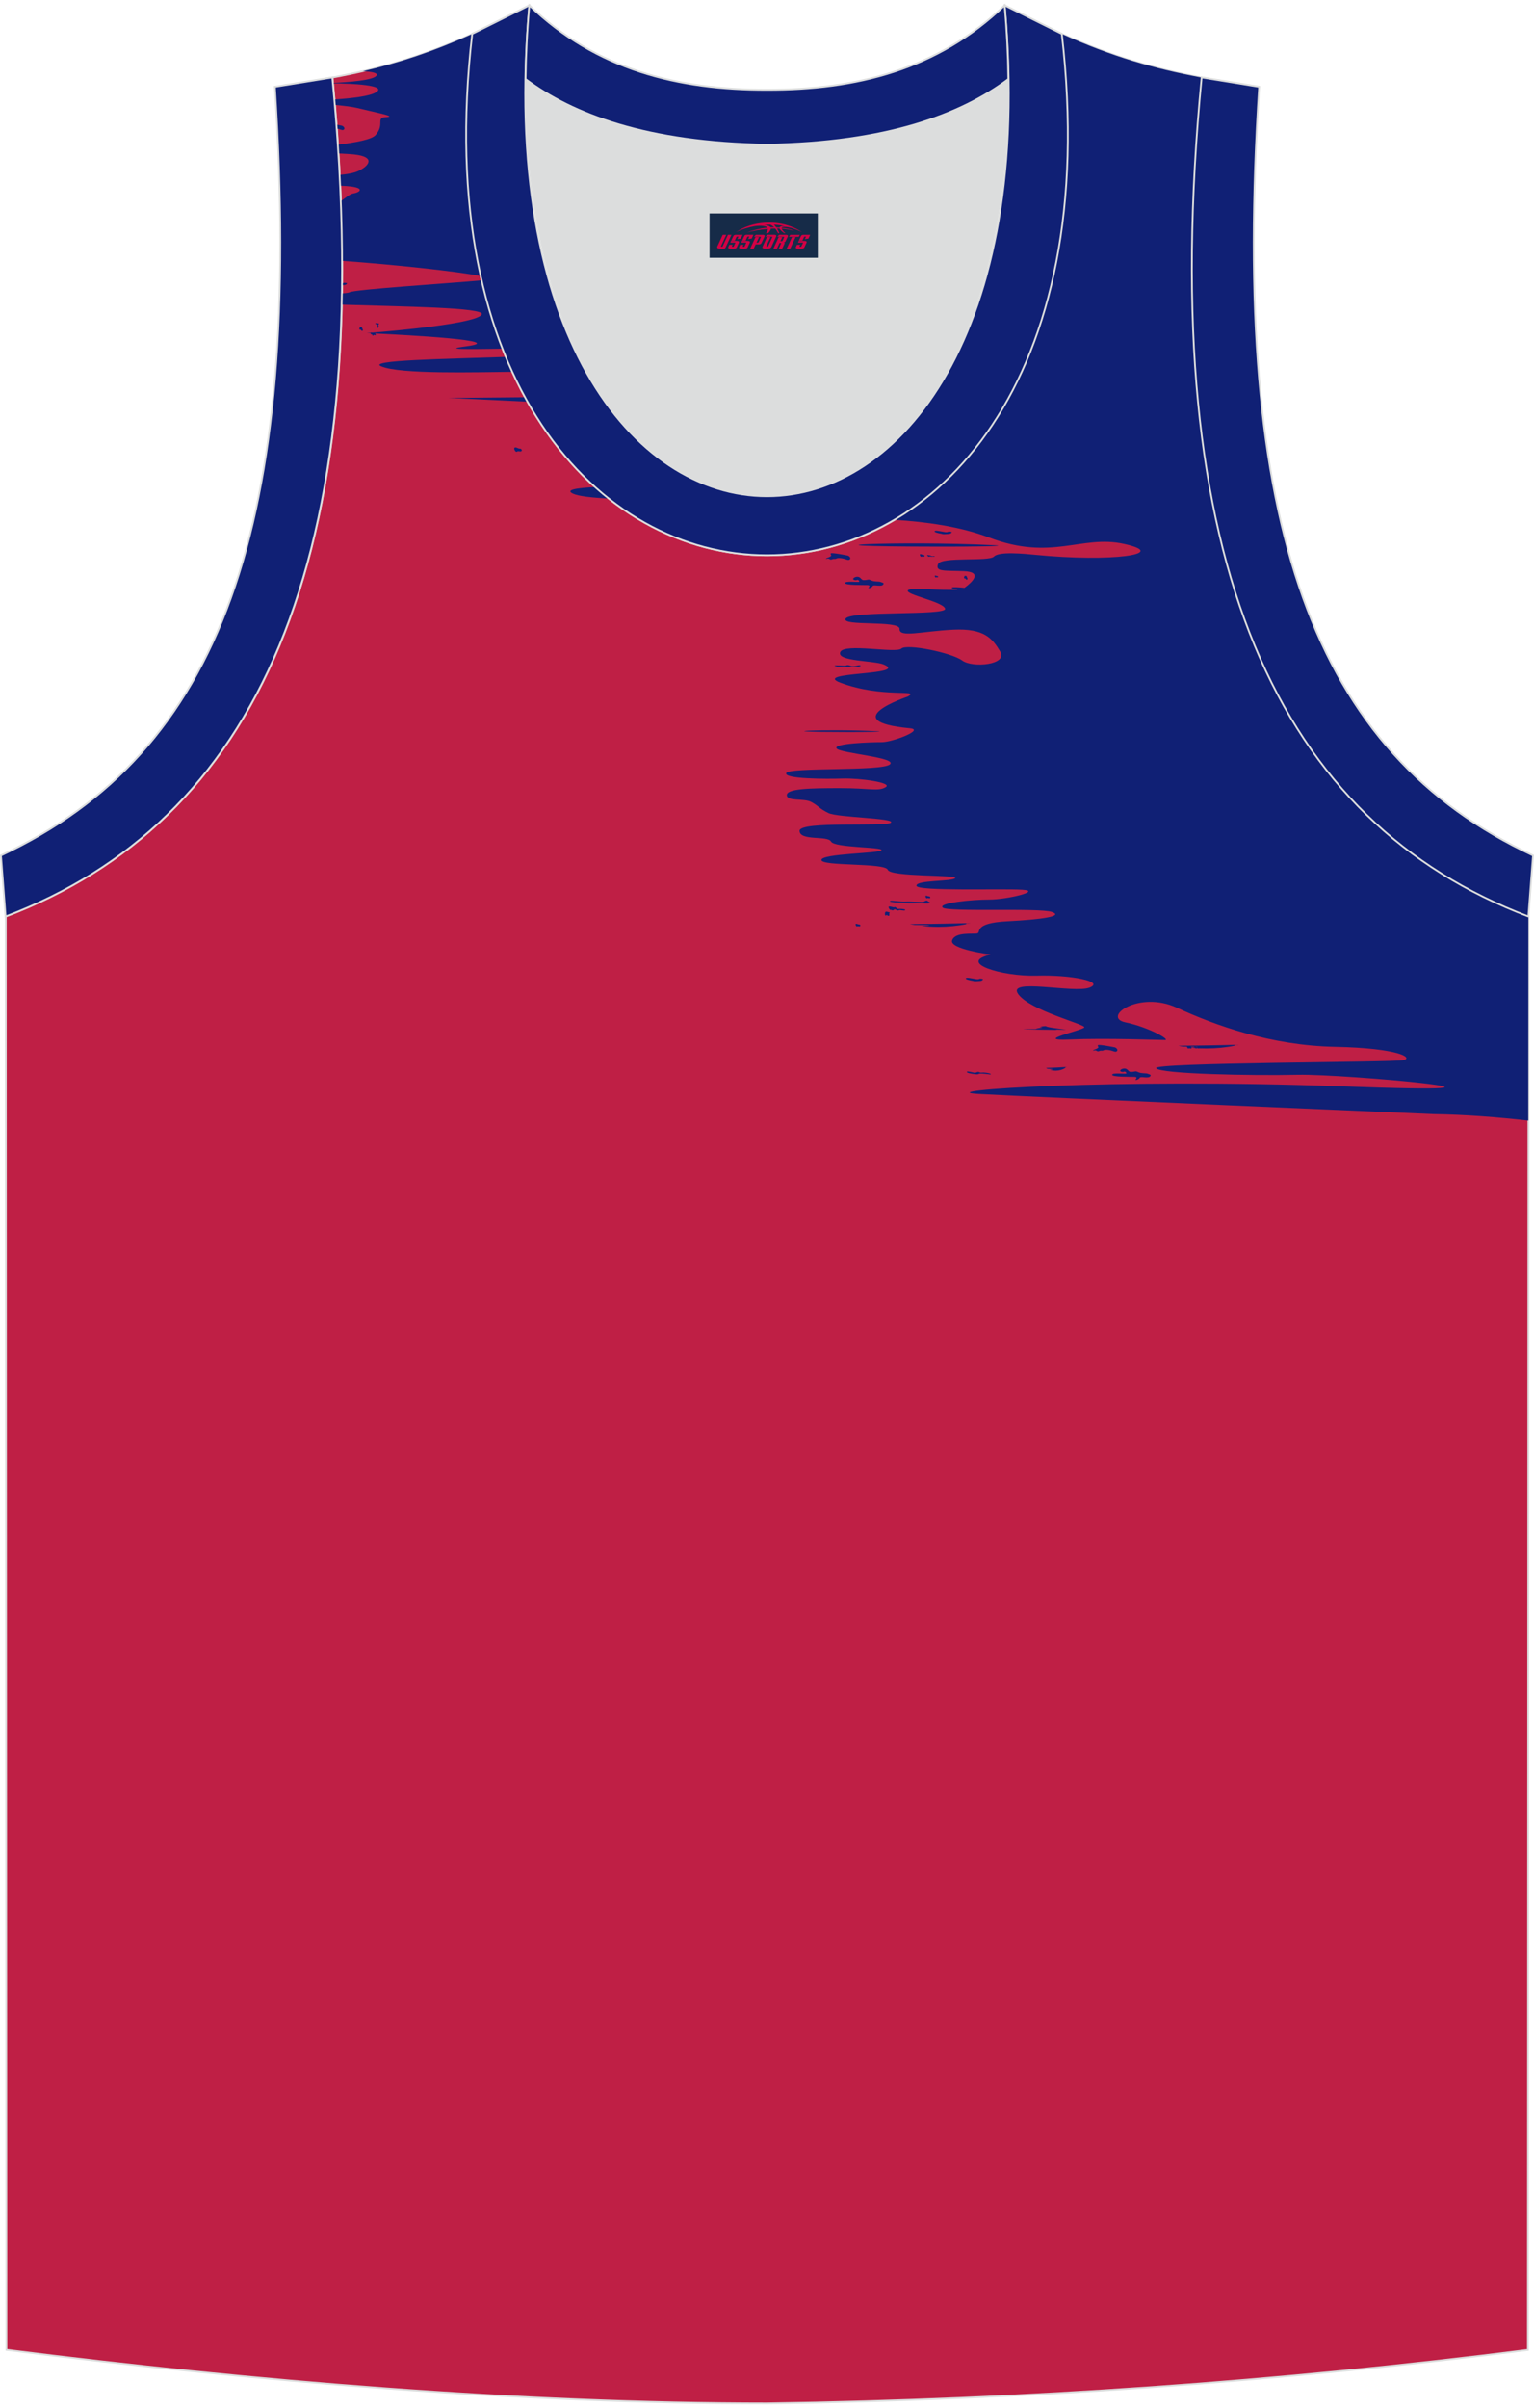
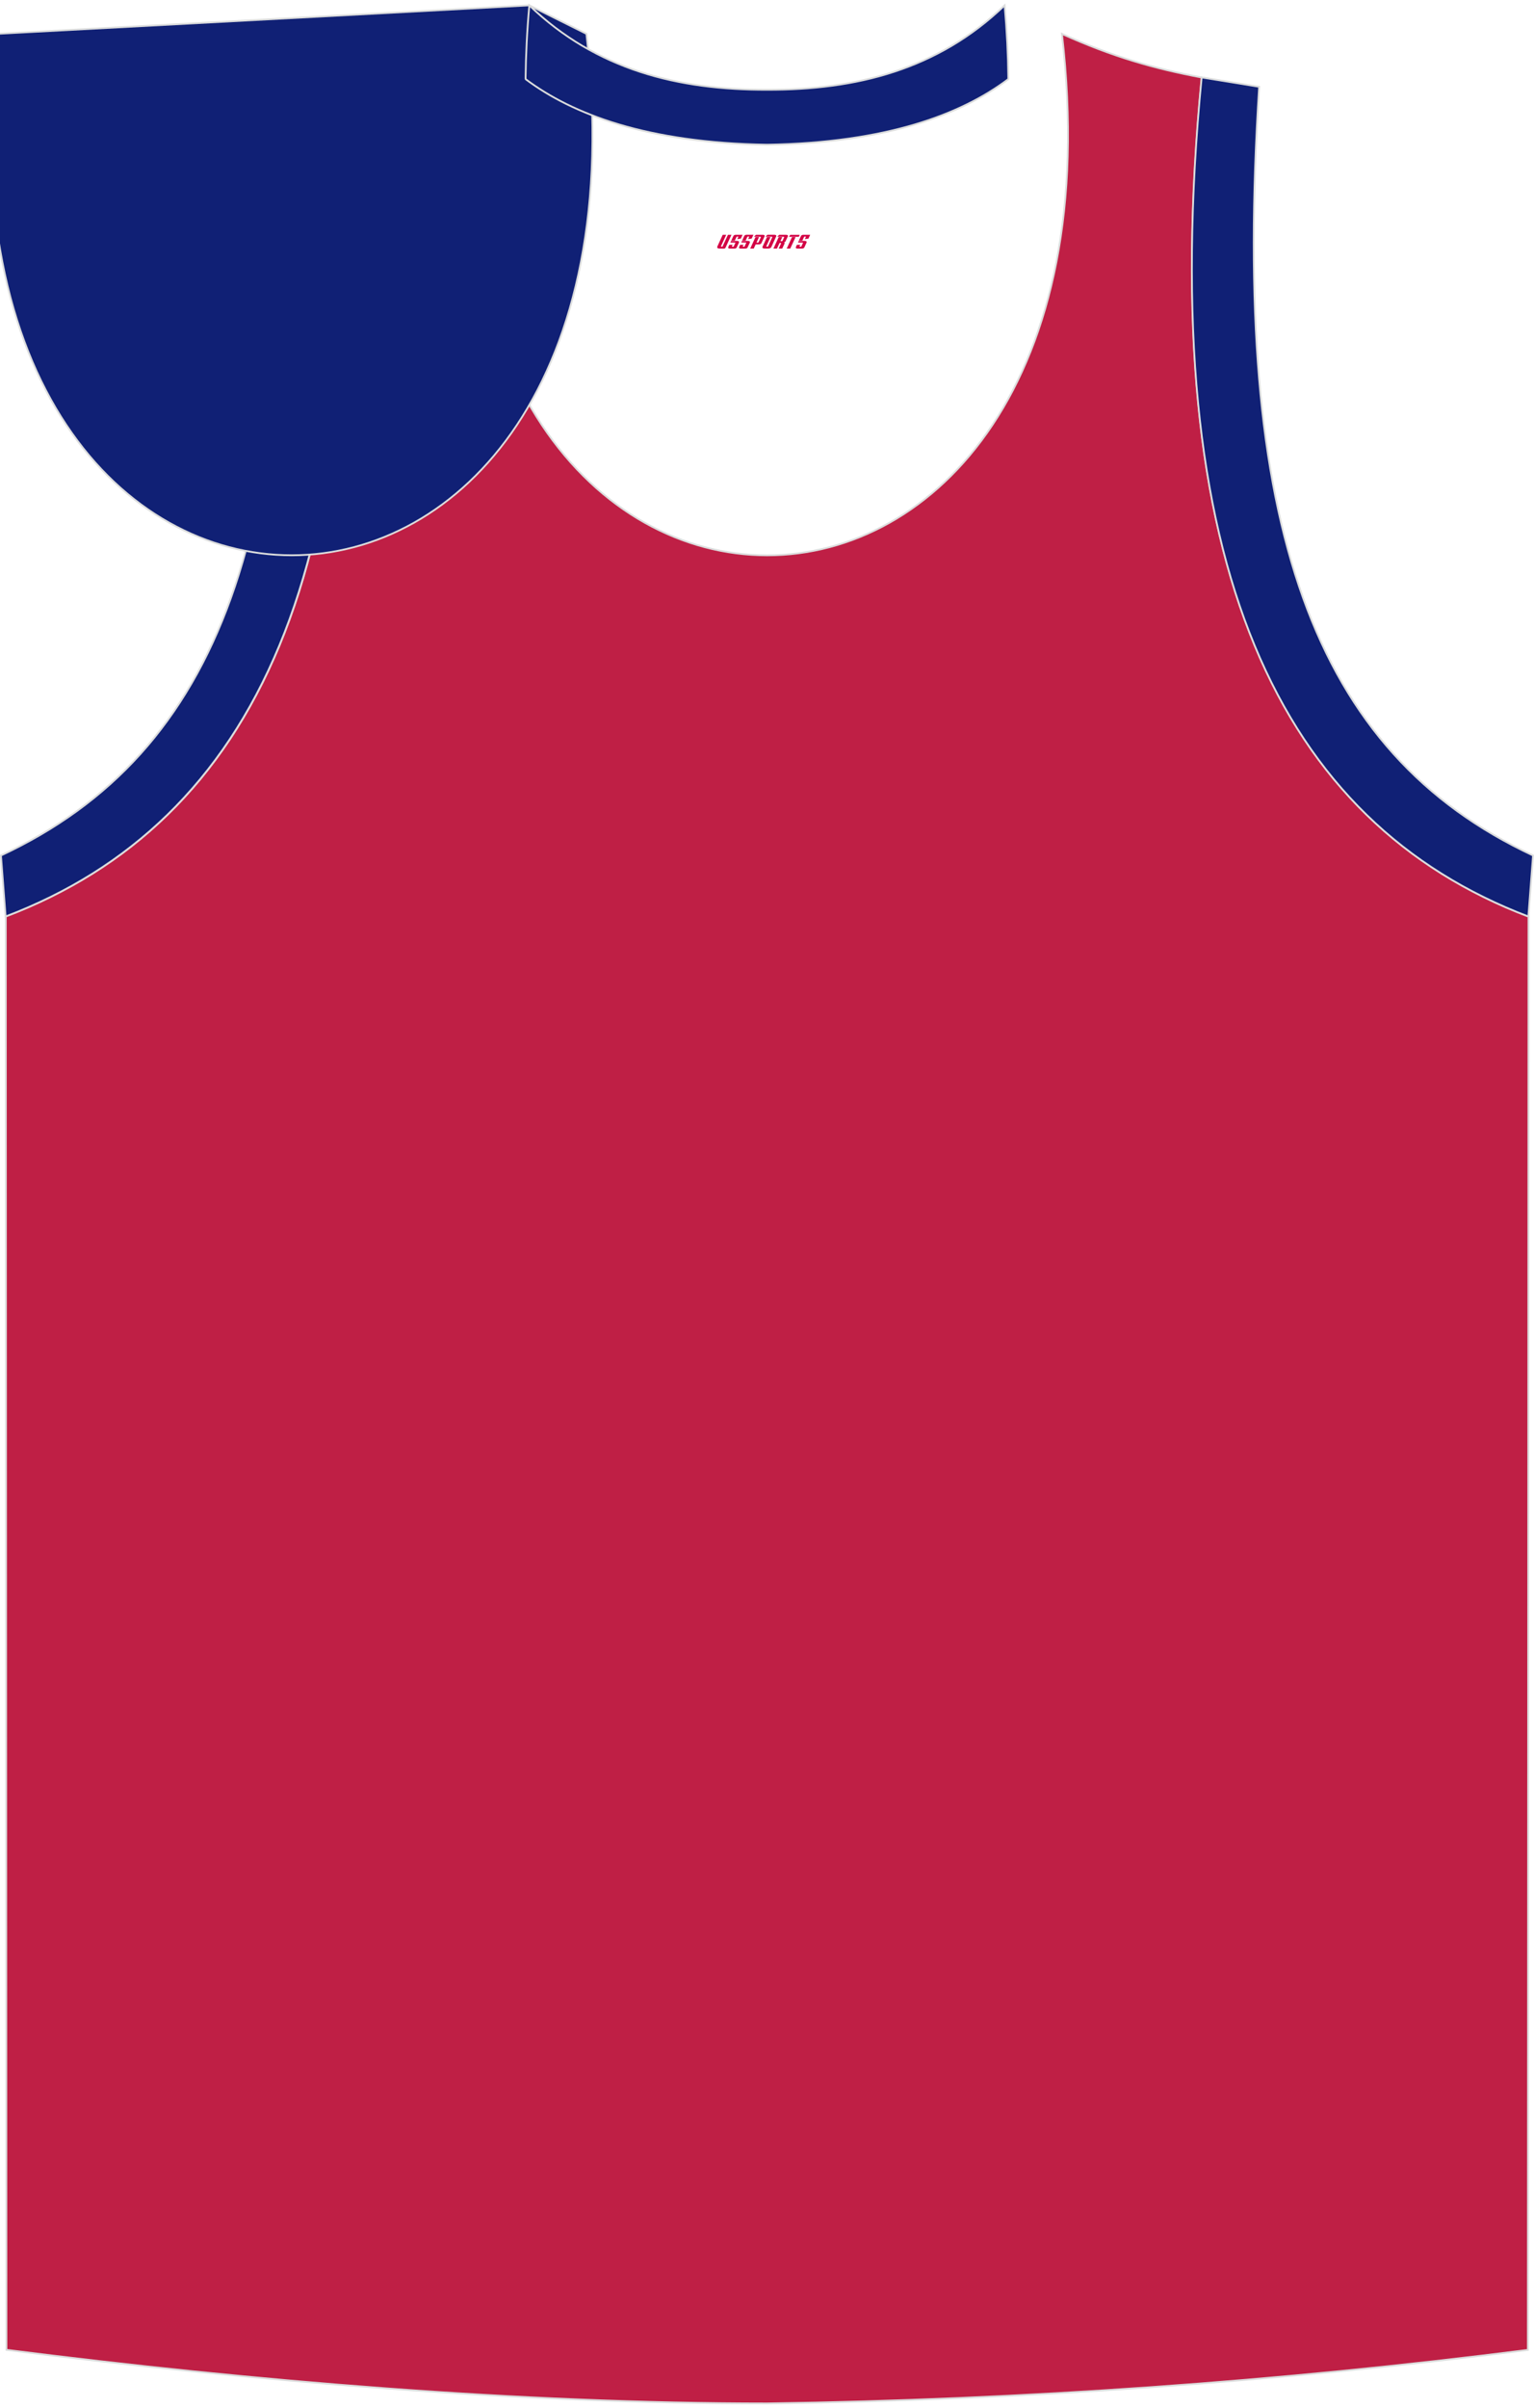
<svg xmlns="http://www.w3.org/2000/svg" version="1.1" id="图层_1" x="0px" y="0px" width="338.74px" height="531.5px" viewBox="0 0 340.03 532.01" enable-background="new 0 0 340.03 532.01" xml:space="preserve">
  <g>
    <path fill-rule="evenodd" clip-rule="evenodd" fill="#BF1F45" stroke="#DCDDDD" stroke-width="0.4" stroke-miterlimit="22.926" d="   M170.07,531.81c57.55-0.83,113.68-4.88,168.6-11.86l0.14-317.61c-54.7-20.78-82.92-77.27-72.42-185.92h0.02   c-10.68-2-19.8-4.62-31.02-9.67c17.85,154.06-148.54,154.06-130.69,0c-11.22,5.04-20.33,7.67-31.02,9.67h0.02   c10.5,108.64-17.72,165.11-72.42,185.9l0.14,317.61C55.89,526.86,115.18,531.81,170.07,531.81z" />
-     <path fill-rule="evenodd" clip-rule="evenodd" fill="#102075" d="M317.82,246.12c0,0-89.06-3.8-100.83-4.47   c-11.77-0.67,29.19-3.58,80.64-1.68c51.45,1.9,0.46-2.79-9.92-2.57c-10.38,0.22-30.4-0.17-31.44-1.45   c-1.04-1.29,52.49-1.29,54.8-1.79c2.31-0.5-1.04-2.68-15.17-2.96c-14.13-0.28-26.59-4.75-35.02-8.66   c-8.42-3.91-16.73,2.12-11.42,3.24c5.31,1.12,10.04,3.91,8.77,3.91c-1.27,0-13.04-0.45-21.23-0.11c-8.19,0.34,3-2.01,3.35-2.68   c0.35-0.67-12-3.69-14.65-7.38c-2.65-3.69,12.34-0.11,15.81-1.45c3.46-1.34-4.1-2.85-11.77-2.63c-7.67,0.22-17.77-2.9-10.1-4.69   c0,0-9.23-1.17-8.59-3.13c0.63-1.96,4.73-1.34,5.6-1.56c0.87-0.22-0.98-2.29,6.63-2.68c7.61-0.39,12.63-1.12,9.86-2.07   c-2.77-0.95-23.02,0.06-24.17-0.95c-1.15-1.01,6.35-1.79,10.32-1.79c3.98,0,11.83-1.9,7.27-2.18c-4.56-0.28-23.36,0.39-23.42-0.89   c-0.06-1.29,8.02-0.89,8.59-1.68c0.58-0.78-14.31-0.22-14.94-1.84c-0.63-1.62-14.71-0.73-14.71-2.18c0-1.45,13.09-1.45,13.32-2.18   c0.23-0.73-10.44-0.5-11.19-1.9c-0.75-1.4-6.86-0.06-6.98-2.35c-0.11-2.29,19.15-0.84,20.25-1.84c1.1-1.01-11.77-1.12-13.84-2.12   c-2.08-1.01-2.13-1.56-3.81-2.46c-1.67-0.89-5.37-0.06-5.42-1.51c-0.06-1.45,5.19-1.56,11.77-1.56c6.58,0,8.54,0.78,10.15-0.22   c1.62-1.01-5.83-2.01-9.52-1.9c-3.69,0.11-13.15,0.11-12.52-1.23c0.63-1.34,21.17-0.34,22.96-1.9c1.79-1.56-11.13-2.45-11.82-3.57   c-0.69-1.12,7.71-1.37,10.04-1.37c2.34,0,9.59-2.75,6.23-3.07c-16.75-1.59-0.51-7.01-0.45-7.05c2.9-1.69-5.75,0.44-15-3.07   c-6.4-2.43,15.44-1.59,9.63-4.02c-2.13-0.89-10.5-0.67-9.63-2.74c0.86-2.07,12.34,0.34,13.55-0.78c1.21-1.12,11.1,0.9,13.47,2.63   c2.36,1.73,10.18,0.94,8.45-1.96c-1.73-2.9-3.52-5.2-10.44-4.86c-6.92,0.34-12,1.84-11.88-0.17c0.12-2.01-13.04-0.5-11.94-2.29   c1.1-1.79,22.38-0.61,22.04-2.18c-0.35-1.56-8.94-3.13-8.25-4.08c0.57-0.78,7.5,0.16,10.95-0.17c-0.03-0.09-0.08-0.16-0.24-0.16   c-0.38,0-1.16-0.08-0.94-0.32c0.14-0.09,1.64-0.05,2.76,0.09c0.03-0.02,0.06-0.04,0.09-0.06c1.73-1.28,3.98-3.46-0.23-3.63   c-4.21-0.17-6.4,0.17-5.71-1.56c0.69-1.73,11.31-0.5,12.4-1.68c1.1-1.17,6.69-0.62,9.24-0.37c16.59,1.64,29.97-0.13,19.59-2.43   c-9.47-2.1-15.96,3.91-29.95-1.43c-6.32-2.41-14.06-3.49-20.98-3.9c25.14-14.84,43.73-50.72,37.13-107.67   c11.22,5.05,20.34,7.67,31.02,9.67h-0.02c-10.5,108.65,17.72,165.14,72.42,185.92l-0.02,45.2   C332.04,246.79,324.8,246.22,317.82,246.12L317.82,246.12z M134.99,109.72c-3.88-0.2-6.78-0.53-7.96-1.08   c-1.81-0.84,0.65-1.26,4.94-1.47C132.96,108.06,133.96,108.91,134.99,109.72L134.99,109.72z M116.97,88.25   c-9.31-0.45-17.51-0.84-17.51-0.84s7.63-0.03,16.97-0.14C116.6,87.59,116.79,87.92,116.97,88.25L116.97,88.25z M113.57,81.63   c-8.22,0.08-24.81,0.57-29.06-1.21c-3.31-1.38,14.34-1.63,27.65-2.09C112.62,79.44,113.08,80.56,113.57,81.63L113.57,81.63z    M111.42,76.51c-7.44,0.1-13.82,0.22-8.07-0.53c9.74-1.28-13.31-2.51-20.2-2.84c0.01,0.02,0.02,0.04,0.02,0.07   c0.13,0.16,0.22,0.19,0.07,0.27l0,0l0,0c-0.07,0.23-0.31-0.17-0.38,0c-0.1,0.14-0.27,0.19-0.32,0.06   c-0.05-0.12-0.04-0.29-0.19-0.21c-0.09,0.08-0.19-0.09-0.18-0.24l-0.89-0.04l0.93-0.07c0.01-0.01,0.02-0.02,0.03-0.03   c0.06-0.06,0.14-0.03,0.23,0.01c4.87-0.39,23.21-2.01,24.31-4.04c0.84-1.56-17.78-1.74-31.01-2.17c0.02-0.83,0.04-1.66,0.05-2.5   c0.84-0.05,1.45-0.13,1.66-0.24c1.25-0.66,20.73-1.87,29.32-2.65C108.05,66.76,109.59,71.82,111.42,76.51L111.42,76.51z    M106.6,60.43c-4.87-1.03-19.47-2.58-30.75-3.39c-0.02-4.31-0.11-8.72-0.29-13.23c0.99-0.69,1.96-1.58,2.77-1.71   c1.67-0.28,2.88-1.45-2.42-1.68l-0.49-0.02c-0.04-0.8-0.08-1.6-0.12-2.4c3.39-0.31,4.19-0.85,5.05-1.38c1.44-0.89,3.06-2.9-3-3.24   c-0.72-0.04-1.5-0.09-2.32-0.13c-0.04-0.65-0.08-1.3-0.12-1.95c3.99-0.48,7.48-1.16,8.32-2.1c2.19-2.46-0.12-3.91,2.42-4.02   c2.54-0.11-2.88-1.12-6.46-2.01c-0.99-0.25-2.82-0.48-4.96-0.68l-0.1-1.21c4.07-0.26,7.85-0.74,9.21-1.58   c2.66-1.63-5.58-1.94-9.54-2l-0.01-0.08c3.23-0.15,9.3-0.57,9.72-1.72c0.19-0.52-1.17-0.76-3.05-0.88   c7.96-1.84,15.44-4.31,24.22-8.25C102.3,27.43,103.25,45.31,106.6,60.43L106.6,60.43z M74.6,26.86c0.02,0.29,0.04,0.57,0.06,0.86   c0.86,0.17,1.25,0.5,1.55,0.24c0.33-0.24,0.02-0.72-0.44-0.87l0,0l0,0C75.77,27.09,75.25,26.98,74.6,26.86L74.6,26.86z    M75.85,62.03l0,0.41c0.09-0.01,0.15-0.02,0.46-0.03c0.55-0.05,0.63-0.4,0.63-0.4s-0.51-0.21-0.87-0.05   C76,62,75.93,62.02,75.85,62.03L75.85,62.03z M115.57,99.19c-0.14,0.24-0.71-0.11-0.98,0.13c-0.28,0.24-0.8-0.64-0.53-0.87   c0.28-0.24,0.82,0.25,1.15,0.21C115.54,98.61,115.84,99.08,115.57,99.19L115.57,99.19L115.57,99.19L115.57,99.19z M83.39,70.84   L83.39,70.84L83.39,70.84c-0.47,0.03,0.01,0.32,0.13,0.27c0.15-0.02-0.01,0.11,0.1,0.24c0.11,0.12,0.1,0.24,0,0.38   c-0.1,0.2,0.15,0.3,0.13,0.21c-0.02-0.09,0.13-0.22,0.17-0.31c0.03-0.08,0.09-0.14-0.07-0.26c-0.14-0.1,0.09-0.14,0.14-0.34   c0.04-0.2-0.19-0.16-0.28-0.13C83.62,70.92,83.39,70.84,83.39,70.84L83.39,70.84z M79.97,71.73L79.97,71.73L79.97,71.73   c-0.32-0.05-0.15,0.14-0.31,0.27c-0.06,0.11,0.09,0.41,0.21,0.3c0.15-0.08,0.26,0.42,0.48,0.23c0.22-0.19,0.01-0.23-0.05-0.55   C80.23,71.65,79.97,71.73,79.97,71.73L79.97,71.73z M264.08,231.52L264.08,231.52L264.08,231.52c0.06-0.02,0.08-0.06,0.07-0.12   c0.24,0.02,0.49,0.04,0.73,0.06c0.02,0.02,0.03,0.03,0.04,0.02c0.03-0.03,0.19,0.16,0.32,0.05l0.05-0.04l0.17,0.01l0.04,0.02   c0.15,0.04,0.23,0.07,0.29,0.02c0.06-0.05,0.44,0.06,0.55,0c0.31,0.01,0.63,0.02,0.94,0.02h0.27c2.1-0.01,4.2-0.21,6.11-0.61   c-0.06-0.05-0.05-0.1,0.03-0.15l0,0l0.75-0.02c0.05-0.01,0.09-0.02,0.14-0.03c-3.1,0.07-8.36,0.18-13.4,0.21   c0.34,0.07,0.69,0.14,1.04,0.19l0.88,0.01c0.02,0.2,0.25,0.52,0.36,0.41C263.62,231.43,264.01,231.69,264.08,231.52L264.08,231.52z    M263.95,231.17c0.08,0.03,0.15,0.1,0.18,0.17l0.64-0.03c-0.03-0.06-0.04-0.11-0.01-0.12   C264.55,231.18,264.28,231.18,263.95,231.17L263.95,231.17z M264.87,231.19c0.13,0.02,0.34,0.08,0.4,0.09l0.04,0   c0.03-0.02,0.05-0.05,0.11-0.01C265.61,231.24,265.47,231.21,264.87,231.19L264.87,231.19z M219.53,237.34   c0.47-0.14-0.81-0.43-1.42-0.44c-0.61-0.01-0.73,0.1-1.04-0.07c-0.28-0.19-0.7,0.07-0.88,0.12c-0.15,0.08-1.54-0.39-1.81-0.26   c-0.27,0.13,0.21,0.36,1.01,0.47c0.8,0.11,1.29,0.23,1.56,0.04C217.26,236.99,219.53,237.34,219.53,237.34L219.53,237.34   L219.53,237.34L219.53,237.34z M255,237.68L255,237.68L255,237.68c0.28-0.3-0.35-0.4-0.69-0.54c-0.43-0.12-1.31,0-1.95-0.3   c-0.68-0.33-0.63-0.16-1.33-0.09c-0.7,0.07-0.72-0.07-1.16-0.51c-0.47-0.4-1.26-0.19-1.52,0.14s0.61,0.5,0.79,0.34   c0.18-0.16,0.73,0.28,0.47,0.41c-0.27,0.13-3.06-0.25-3.09,0.27c-0.03,0.52,4.15,0.44,4.87,0.46c0.73,0.02,0.57,0.27,0.34,0.57   c-0.22,0.3,0.72,0.02,0.92-0.38C252.86,237.66,254.66,238.35,255,237.68L255,237.68z M247.11,231.32L247.11,231.32L247.11,231.32   c0,0-3.52-0.72-3.74-0.48c-0.19,0.28,0.35,0.4-0.07,0.66c-0.4,0.29-0.92,0.32-0.99,0.49c-0.1,0.2,0.45-0.18,0.8,0.11   c0.36,0.29,0.56-0.11,1.11-0.04c0.52,0.03,0.25-0.27,1.37-0.17c1.15,0.13,1.61,0.6,1.95,0.3   C247.88,231.95,247.56,231.46,247.11,231.32L247.11,231.32z M217.9,216.2c0,0-0.51-0.21-0.86-0.05c-0.3,0.16-0.67,0.04-1.44-0.09   c-0.77-0.14-1.37-0.26-1.51-0.04c-0.13,0.22,1.02,0.47,1.45,0.53c0.46,0.09,0.16,0.12,0.8,0.11c0.64-0.02,0.35-0.03,0.93-0.06   C217.82,216.55,217.9,216.2,217.9,216.2L217.9,216.2z M190.63,204.45L190.63,204.45L190.63,204.45c0.21-0.07,0.03-0.4-0.21-0.36   c-0.2,0.02-0.54-0.24-0.72-0.13c-0.18,0.1,0.13,0.7,0.31,0.54C190.17,204.37,190.56,204.62,190.63,204.45L190.63,204.45z    M204.87,122.55L204.87,122.55L204.87,122.55c0.18-0.05,0-0.38-0.21-0.36c-0.23,0.04-0.54-0.23-0.72-0.13   c-0.18,0.1,0.16,0.68,0.31,0.54C204.42,122.47,204.8,122.72,204.87,122.55L204.87,122.55z M207.17,122.55L207.17,122.55   L207.17,122.55c0.12-0.05-0.11-0.12-0.46-0.08c-0.29-0.02-0.29,0.04-0.43-0.11c-0.14-0.15-0.14-0.04-0.2-0.04   c-0.06-0.01-0.43-0.12-0.52-0.09c-0.09,0.02,0.13,0.33,0.16,0.3c0.03-0.03,0.19,0.16,0.32,0.05c0.12-0.11,0.09-0.08,0.26-0.01   c0.15,0.04,0.23,0.07,0.29,0.02C206.65,122.52,207.1,122.66,207.17,122.55L207.17,122.55z M207.92,127.13L207.92,127.13   L207.92,127.13c0.12-0.05-0.01-0.26-0.16-0.24c-0.15,0.02-0.39-0.2-0.52-0.09c-0.12,0.11,0.11,0.5,0.24,0.39   C207.6,127.08,207.85,127.24,207.92,127.13L207.92,127.13z M190.69,146.84L190.69,146.84L190.69,146.84   c0.3-0.15-0.24-0.28-0.74-0.1c-0.5,0.11-1.06,0.22-1.45,0.02c-0.4-0.2-0.8-0.17-1.01-0.04c-0.24,0.1-2.28-0.12-2.46-0.01   c-0.21,0.13,1.16,0.39,1.4,0.29c0.26-0.07,0.75-0.01,1.33,0.03C188.33,147.07,190.5,147.06,190.69,146.84L190.69,146.84z    M197.16,201.6L197.16,201.6L197.16,201.6c0.21-0.19-0.13-0.21-0.36-0.29c-0.2-0.04-0.4-0.14-0.55,0.05   c-0.16,0.19-0.12,0.98,0.19,0.71c0.31-0.27,0.22,0.13,0.43,0.11c0.2-0.02,0.38-0.12,0.28-0.24   C197.03,201.82,197.1,201.65,197.16,201.6L197.16,201.6z M200.6,200.92L200.6,200.92L200.6,200.92c0.29-0.1-0.3-0.28-0.97-0.29   c-0.67-0.01-0.61,0.11-0.94-0.21c-0.33-0.31-0.37-0.17-0.49-0.12c-0.14,0.02-1-0.27-1.18-0.16c-0.18,0.11,0.24,0.83,0.36,0.72   c0.12-0.11,0.45,0.26,0.69,0.04c0.25-0.22,0.22-0.19,0.55-0.05c0.31,0.16,0.51,0.21,0.66,0.07   C199.45,200.79,200.5,201.17,200.6,200.92L200.6,200.92z M206.14,198.23L206.14,198.23L206.14,198.23c0.18-0.05,0-0.38-0.21-0.36   c-0.23,0.04-0.54-0.23-0.72-0.13c-0.18,0.1,0.13,0.7,0.31,0.54C205.68,198.14,206.07,198.4,206.14,198.23L206.14,198.23z    M205.92,199.35L205.92,199.35L205.92,199.35c0.29-0.04,0.19-0.22,0.13-0.22c-0.06,0-0.29-0.08-0.45-0.26   c-0.16-0.18-0.58,0.02-0.83,0.18c-0.27,0.13-2.86-0.1-4.06-0.03c-1.19,0.07-3.14-0.29-3.38-0.13c-0.24,0.16,0.15,0.24,2.12,0.37   c1.97,0.13,2.49,0.16,3.74,0.09C204.45,199.28,205.68,199.62,205.92,199.35L205.92,199.35z M195.8,128.71L195.8,128.71   L195.8,128.71c0.28-0.3-0.35-0.4-0.69-0.54c-0.43-0.12-1.31,0-1.95-0.3c-0.68-0.33-0.63-0.16-1.33-0.09   c-0.7,0.07-0.72-0.07-1.16-0.51c-0.47-0.4-1.26-0.2-1.52,0.14c-0.26,0.33,0.61,0.5,0.79,0.34c0.18-0.16,0.73,0.28,0.47,0.41   c-0.27,0.13-3.06-0.25-3.09,0.27c-0.03,0.52,4.15,0.44,4.87,0.46c0.73,0.02,0.57,0.27,0.34,0.57c-0.22,0.3,0.72,0.02,0.92-0.38   C193.65,128.69,195.46,129.39,195.8,128.71L195.8,128.71z M187.9,122.35L187.9,122.35L187.9,122.35c0,0-3.52-0.72-3.74-0.48   c-0.19,0.28,0.35,0.4-0.07,0.66c-0.4,0.29-0.92,0.32-0.99,0.49c-0.1,0.2,0.45-0.18,0.8,0.11c0.36,0.29,0.56-0.11,1.11-0.04   c0.52,0.03,0.25-0.27,1.37-0.17c1.15,0.13,1.61,0.6,1.95,0.3C188.68,122.98,188.36,122.49,187.9,122.35L187.9,122.35z M214,126.85   L214,126.85L214,126.85c-0.32-0.05-0.15,0.14-0.31,0.27c-0.06,0.11,0.09,0.41,0.21,0.3c0.15-0.08,0.26,0.42,0.48,0.23   c0.22-0.19,0.01-0.23-0.05-0.55C214.26,126.78,214,126.85,214,126.85L214,126.85z M212.74,129.81c0.16-0.03,0.31-0.05,0.45-0.09   c-0.19,0-0.34,0.02-0.42,0.07L212.74,129.81L212.74,129.81z M210.97,117.14c0,0-0.51-0.21-0.86-0.05c-0.3,0.16-0.67,0.04-1.44-0.09   c-0.77-0.14-1.37-0.26-1.51-0.04c-0.13,0.22,1.02,0.47,1.45,0.53c0.46,0.09,0.16,0.12,0.8,0.11c0.64-0.02,0.35-0.03,0.93-0.06   C210.89,117.49,210.97,117.14,210.97,117.14L210.97,117.14z M234.18,227.41l-0.26-0.02l0,0c-0.03-0.05,2.37,0.06,2.39,0.01   c-1.49-0.24-3.88-0.41-4.51-0.77h-0.09c-0.42,0-0.83,0.07-1.24,0.21c1.53,0.15-0.41,0.12-0.87,0.4c-6.49,0.03,0.01,0.14,4.64,0.21   C234.21,227.43,234.2,227.42,234.18,227.41L234.18,227.41z M236.44,235.7c0.02-0.01,0.03-0.02,0.05-0.03   c-1.07,0.07-2.9,0.18-4.64,0.21c0.12,0.07,0.24,0.14,0.36,0.19c1.5,0.04,1.34,0.13,0.51,0.21c0.4,0.13,0.82,0.2,1.24,0.21h0.09   c0.73-0.01,1.46-0.21,2.11-0.61c-0.02-0.05-0.02-0.1,0.01-0.15l0,0L236.44,235.7L236.44,235.7z M214.97,203.82   c0.05-0.01,0.09-0.02,0.14-0.03c-3.1,0.07-8.36,0.18-13.4,0.21c0.34,0.07,0.69,0.14,1.04,0.19c4.34,0.04,3.86,0.13,1.48,0.21   c1.17,0.13,2.37,0.2,3.58,0.21h0.27c2.1-0.01,4.2-0.21,6.11-0.61c-0.06-0.05-0.05-0.1,0.03-0.15l0,0L214.97,203.82L214.97,203.82z    M194.44,161.28c-11.21-0.56-26.41,0.15-6.45,0.17C191.53,161.46,196.67,161.4,194.44,161.28L194.44,161.28z M220.28,120.05   c-20.78-1.03-48.95,0.28-11.96,0.32C214.89,120.39,224.41,120.26,220.28,120.05z" />
-     <path fill-rule="evenodd" clip-rule="evenodd" fill="#DCDDDD" d="M170.02,31.33c26.54-0.42,43.05-6.71,53.45-14.5   c0.02-0.06,0.03-0.12,0.05-0.18c1.15,124.11-108.15,124.11-107,0c0.02,0.06,0.03,0.12,0.05,0.18   C126.97,24.62,143.49,30.91,170.02,31.33z" />
    <path fill-rule="evenodd" clip-rule="evenodd" fill="#102075" stroke="#DCDDDD" stroke-width="0.4" stroke-miterlimit="22.926" d="   M338.78,202.32c-54.7-20.78-82.92-77.27-72.42-185.92l12.75,2.07c-6.32,97.71,12.05,147.58,60.71,170.34L338.78,202.32z" />
    <path fill-rule="evenodd" clip-rule="evenodd" fill="#102075" stroke="#DCDDDD" stroke-width="0.4" stroke-miterlimit="22.926" d="   M1.24,202.32c54.7-20.78,82.92-77.27,72.42-185.92l-12.74,2.07c6.32,97.71-12.05,147.58-60.71,170.34L1.24,202.32z" />
-     <path fill-rule="evenodd" clip-rule="evenodd" fill="#102075" stroke="#DCDDDD" stroke-width="0.4" stroke-miterlimit="22.926" d="   M117.33,0.43c-13.02,145.03,118.38,145.03,105.37,0l12.66,6.31c17.85,154.06-148.54,154.06-130.69,0L117.33,0.43z" />
+     <path fill-rule="evenodd" clip-rule="evenodd" fill="#102075" stroke="#DCDDDD" stroke-width="0.4" stroke-miterlimit="22.926" d="   M117.33,0.43l12.66,6.31c17.85,154.06-148.54,154.06-130.69,0L117.33,0.43z" />
    <path fill-rule="evenodd" clip-rule="evenodd" fill="#102075" stroke="#DCDDDD" stroke-width="0.4" stroke-miterlimit="22.926" d="   M117.33,0.43c14.87,14.31,33.03,18.75,52.68,18.7c19.66,0.05,37.81-4.4,52.68-18.7c0.5,5.63,0.77,11.02,0.82,16.19   c-0.02,0.06-0.03,0.13-0.05,0.19c-10.4,7.8-26.92,14.07-53.45,14.5c-26.54-0.42-43.05-6.71-53.46-14.5   c-0.02-0.06-0.03-0.13-0.05-0.19C116.56,11.45,116.82,6.06,117.33,0.43z" />
  </g>
  <g id="tag_logo">
-     <rect y="46.54" fill="#162B48" width="24" height="9.818" x="157.28" />
    <g>
-       <path fill="#D30044" d="M173.24,49.73l0.005-0.011c0.131-0.311,1.085-0.262,2.351,0.071c0.715,0.24,1.44,0.54,2.193,0.9    c-0.218-0.147-0.447-0.289-0.682-0.42l0.011,0.005l-0.011-0.005c-1.478-0.845-3.218-1.418-5.1-1.62    c-1.282-0.115-1.658-0.082-2.411-0.055c-2.449,0.142-4.68,0.905-6.458,2.095c1.26-0.638,2.722-1.075,4.195-1.336    c1.467-0.18,2.476-0.033,2.771,0.344c-1.691,0.175-3.469,0.633-4.555,1.075c1.156-0.338,2.967-0.665,4.647-0.813    c0.016,0.251-0.115,0.567-0.415,0.96h0.475c0.376-0.382,0.584-0.725,0.595-1.004c0.333-0.022,0.66-0.033,0.971-0.033    C172.07,50.17,172.28,50.52,172.48,50.91h0.262c-0.125-0.344-0.295-0.687-0.518-1.036c0.207,0,0.393,0.005,0.567,0.011    c0.104,0.267,0.496,0.66,1.058,1.025h0.245c-0.442-0.365-0.753-0.753-0.835-1.004c1.047,0.065,1.696,0.224,2.885,0.513    C175.06,49.99,174.32,49.82,173.24,49.73z M170.8,49.64c-0.164-0.295-0.655-0.485-1.402-0.551    c0.464-0.033,0.922-0.055,1.364-0.055c0.311,0.147,0.589,0.344,0.84,0.589C171.34,49.62,171.07,49.63,170.8,49.64z M172.78,49.69c-0.224-0.016-0.458-0.027-0.715-0.044c-0.147-0.202-0.311-0.398-0.502-0.6c0.082,0,0.164,0.005,0.24,0.011    c0.72,0.033,1.429,0.125,2.138,0.273C173.27,49.29,172.89,49.45,172.78,49.69z" />
      <path fill="#D30044" d="M160.2,51.27L159.03,53.82C158.85,54.19,159.12,54.33,159.6,54.33l0.873,0.005    c0.115,0,0.251-0.049,0.327-0.175l1.342-2.891H161.36L160.14,53.9H159.97c-0.147,0-0.185-0.033-0.147-0.125l1.156-2.504H160.2L160.2,51.27z M162.06,52.62h1.271c0.36,0,0.584,0.125,0.442,0.425L163.3,54.08C163.2,54.3,162.93,54.33,162.7,54.33H161.78c-0.267,0-0.442-0.136-0.349-0.333l0.235-0.513h0.742L162.23,53.86C162.21,53.91,162.25,53.92,162.31,53.92h0.18    c0.082,0,0.125-0.016,0.147-0.071l0.376-0.813c0.011-0.022,0.011-0.044-0.055-0.044H161.89L162.06,52.62L162.06,52.62z M162.88,52.55h-0.78l0.475-1.025c0.098-0.218,0.338-0.256,0.578-0.256H164.6L164.21,52.11L163.43,52.23l0.262-0.562H163.4c-0.082,0-0.12,0.016-0.147,0.071L162.88,52.55L162.88,52.55z M164.47,52.62L164.3,52.99h1.069c0.06,0,0.06,0.016,0.049,0.044    L165.04,53.85C165.02,53.9,164.98,53.92,164.9,53.92H164.72c-0.055,0-0.104-0.011-0.082-0.06l0.175-0.376H164.07L163.84,54C163.74,54.19,163.92,54.33,164.19,54.33h0.916c0.24,0,0.502-0.033,0.605-0.251l0.475-1.031c0.142-0.3-0.082-0.425-0.442-0.425H164.47L164.47,52.62z M165.28,52.55l0.371-0.818c0.022-0.055,0.06-0.071,0.147-0.071h0.295L165.83,52.22l0.791-0.115l0.387-0.845H165.56c-0.24,0-0.48,0.038-0.578,0.256L164.51,52.55L165.28,52.55L165.28,52.55z M167.68,53.01h0.278c0.087,0,0.153-0.022,0.202-0.115    l0.496-1.075c0.033-0.076-0.011-0.12-0.125-0.12H167.13l0.431-0.431h1.522c0.355,0,0.485,0.153,0.393,0.355l-0.676,1.445    c-0.06,0.125-0.175,0.333-0.644,0.327l-0.649-0.005L167.07,54.33H166.29l1.178-2.558h0.785L167.68,53.01L167.68,53.01z     M170.27,53.82c-0.022,0.049-0.06,0.076-0.142,0.076h-0.191c-0.082,0-0.109-0.027-0.082-0.076l0.944-2.051h-0.785l-0.987,2.138    c-0.125,0.273,0.115,0.415,0.453,0.415h0.72c0.327,0,0.649-0.071,0.769-0.322l1.085-2.384c0.093-0.202-0.06-0.355-0.415-0.355    h-1.533l-0.431,0.431h1.38c0.115,0,0.164,0.033,0.131,0.104L170.27,53.82L170.27,53.82z M172.99,52.69h0.278    c0.087,0,0.158-0.022,0.202-0.115l0.344-0.753c0.033-0.076-0.011-0.12-0.125-0.12h-1.402l0.425-0.431h1.527    c0.355,0,0.485,0.153,0.393,0.355l-0.529,1.124c-0.044,0.093-0.147,0.18-0.393,0.18c0.224,0.011,0.256,0.158,0.175,0.327    l-0.496,1.075h-0.785l0.54-1.167c0.022-0.055-0.005-0.087-0.104-0.087h-0.235L172.22,54.33h-0.785l1.178-2.558h0.785L172.99,52.69L172.99,52.69z M175.56,51.78L174.38,54.33h0.785l1.184-2.558H175.56L175.56,51.78z M177.07,51.71l0.202-0.431h-2.1l-0.295,0.431    H177.07L177.07,51.71z M177.05,52.62h1.271c0.36,0,0.584,0.125,0.442,0.425l-0.475,1.031c-0.104,0.218-0.371,0.251-0.605,0.251    h-0.916c-0.267,0-0.442-0.136-0.349-0.333l0.235-0.513h0.742L177.22,53.86c-0.022,0.049,0.022,0.06,0.082,0.06h0.18    c0.082,0,0.125-0.016,0.147-0.071l0.376-0.813c0.011-0.022,0.011-0.044-0.049-0.044h-1.069L177.05,52.62L177.05,52.62z     M177.86,52.55H177.08l0.475-1.025c0.098-0.218,0.338-0.256,0.578-0.256h1.451l-0.387,0.845l-0.791,0.115l0.262-0.562h-0.295    c-0.082,0-0.12,0.016-0.147,0.071L177.86,52.55z" />
    </g>
  </g>
</svg>